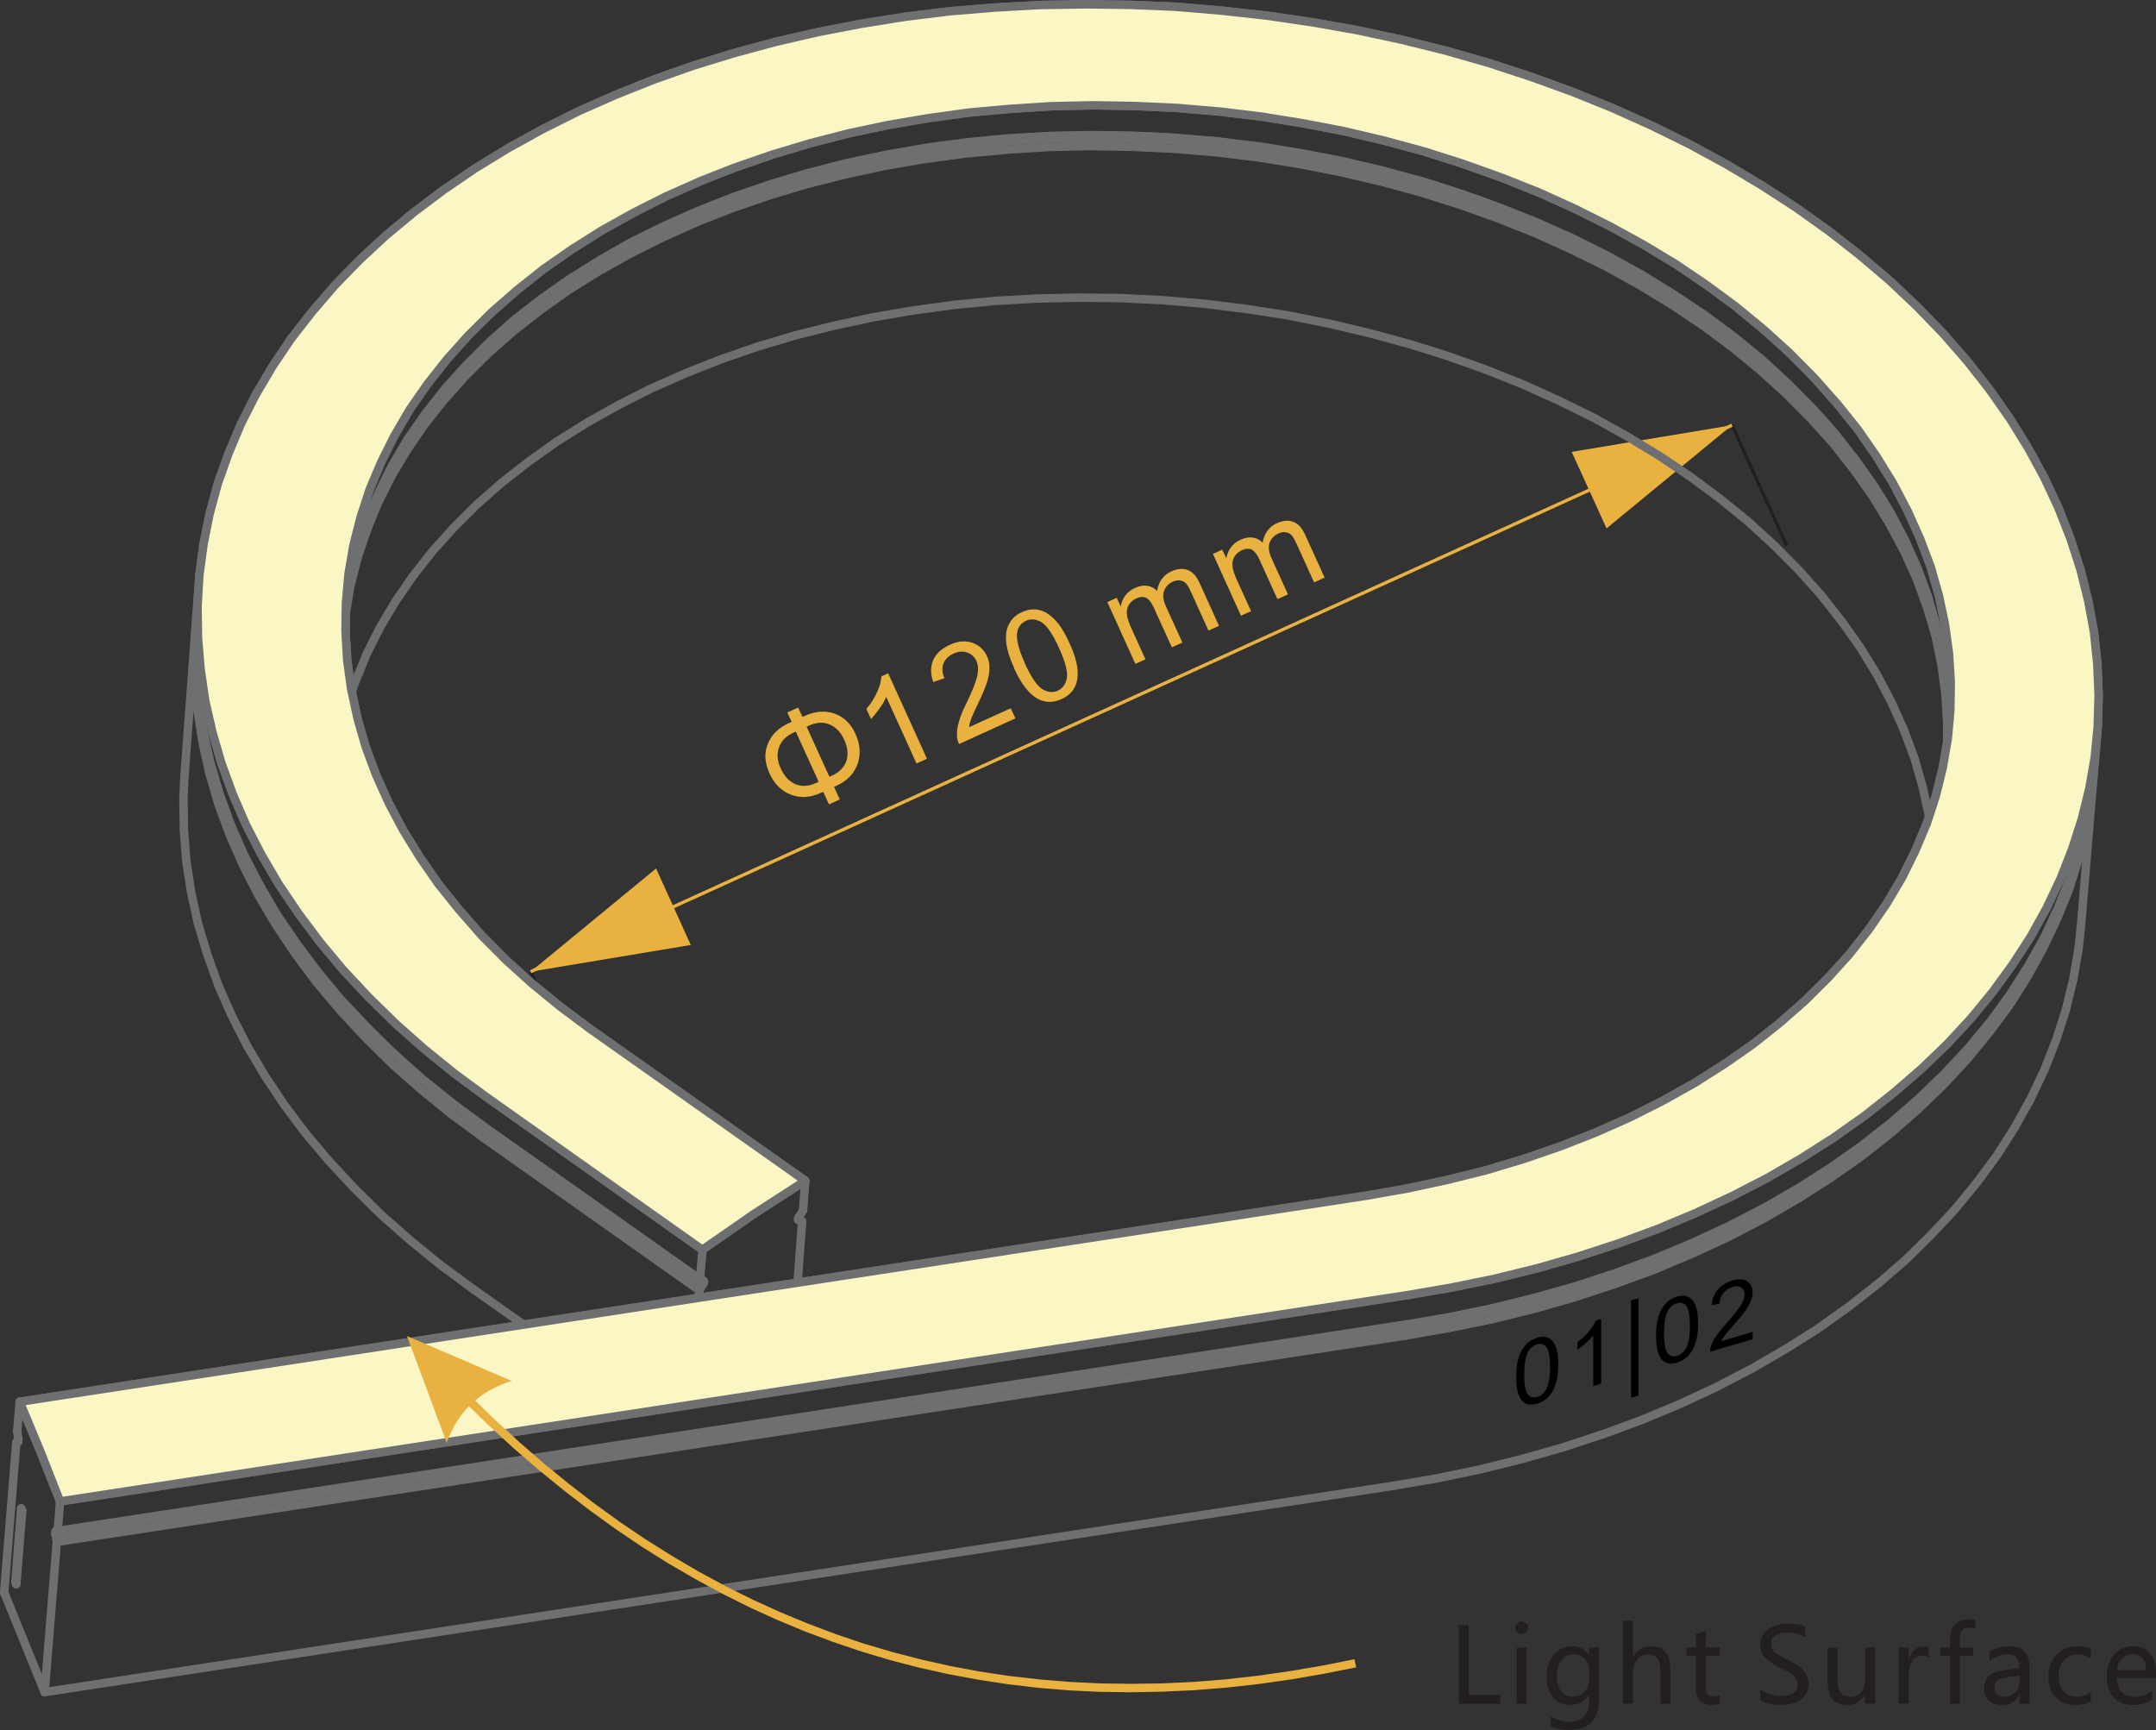
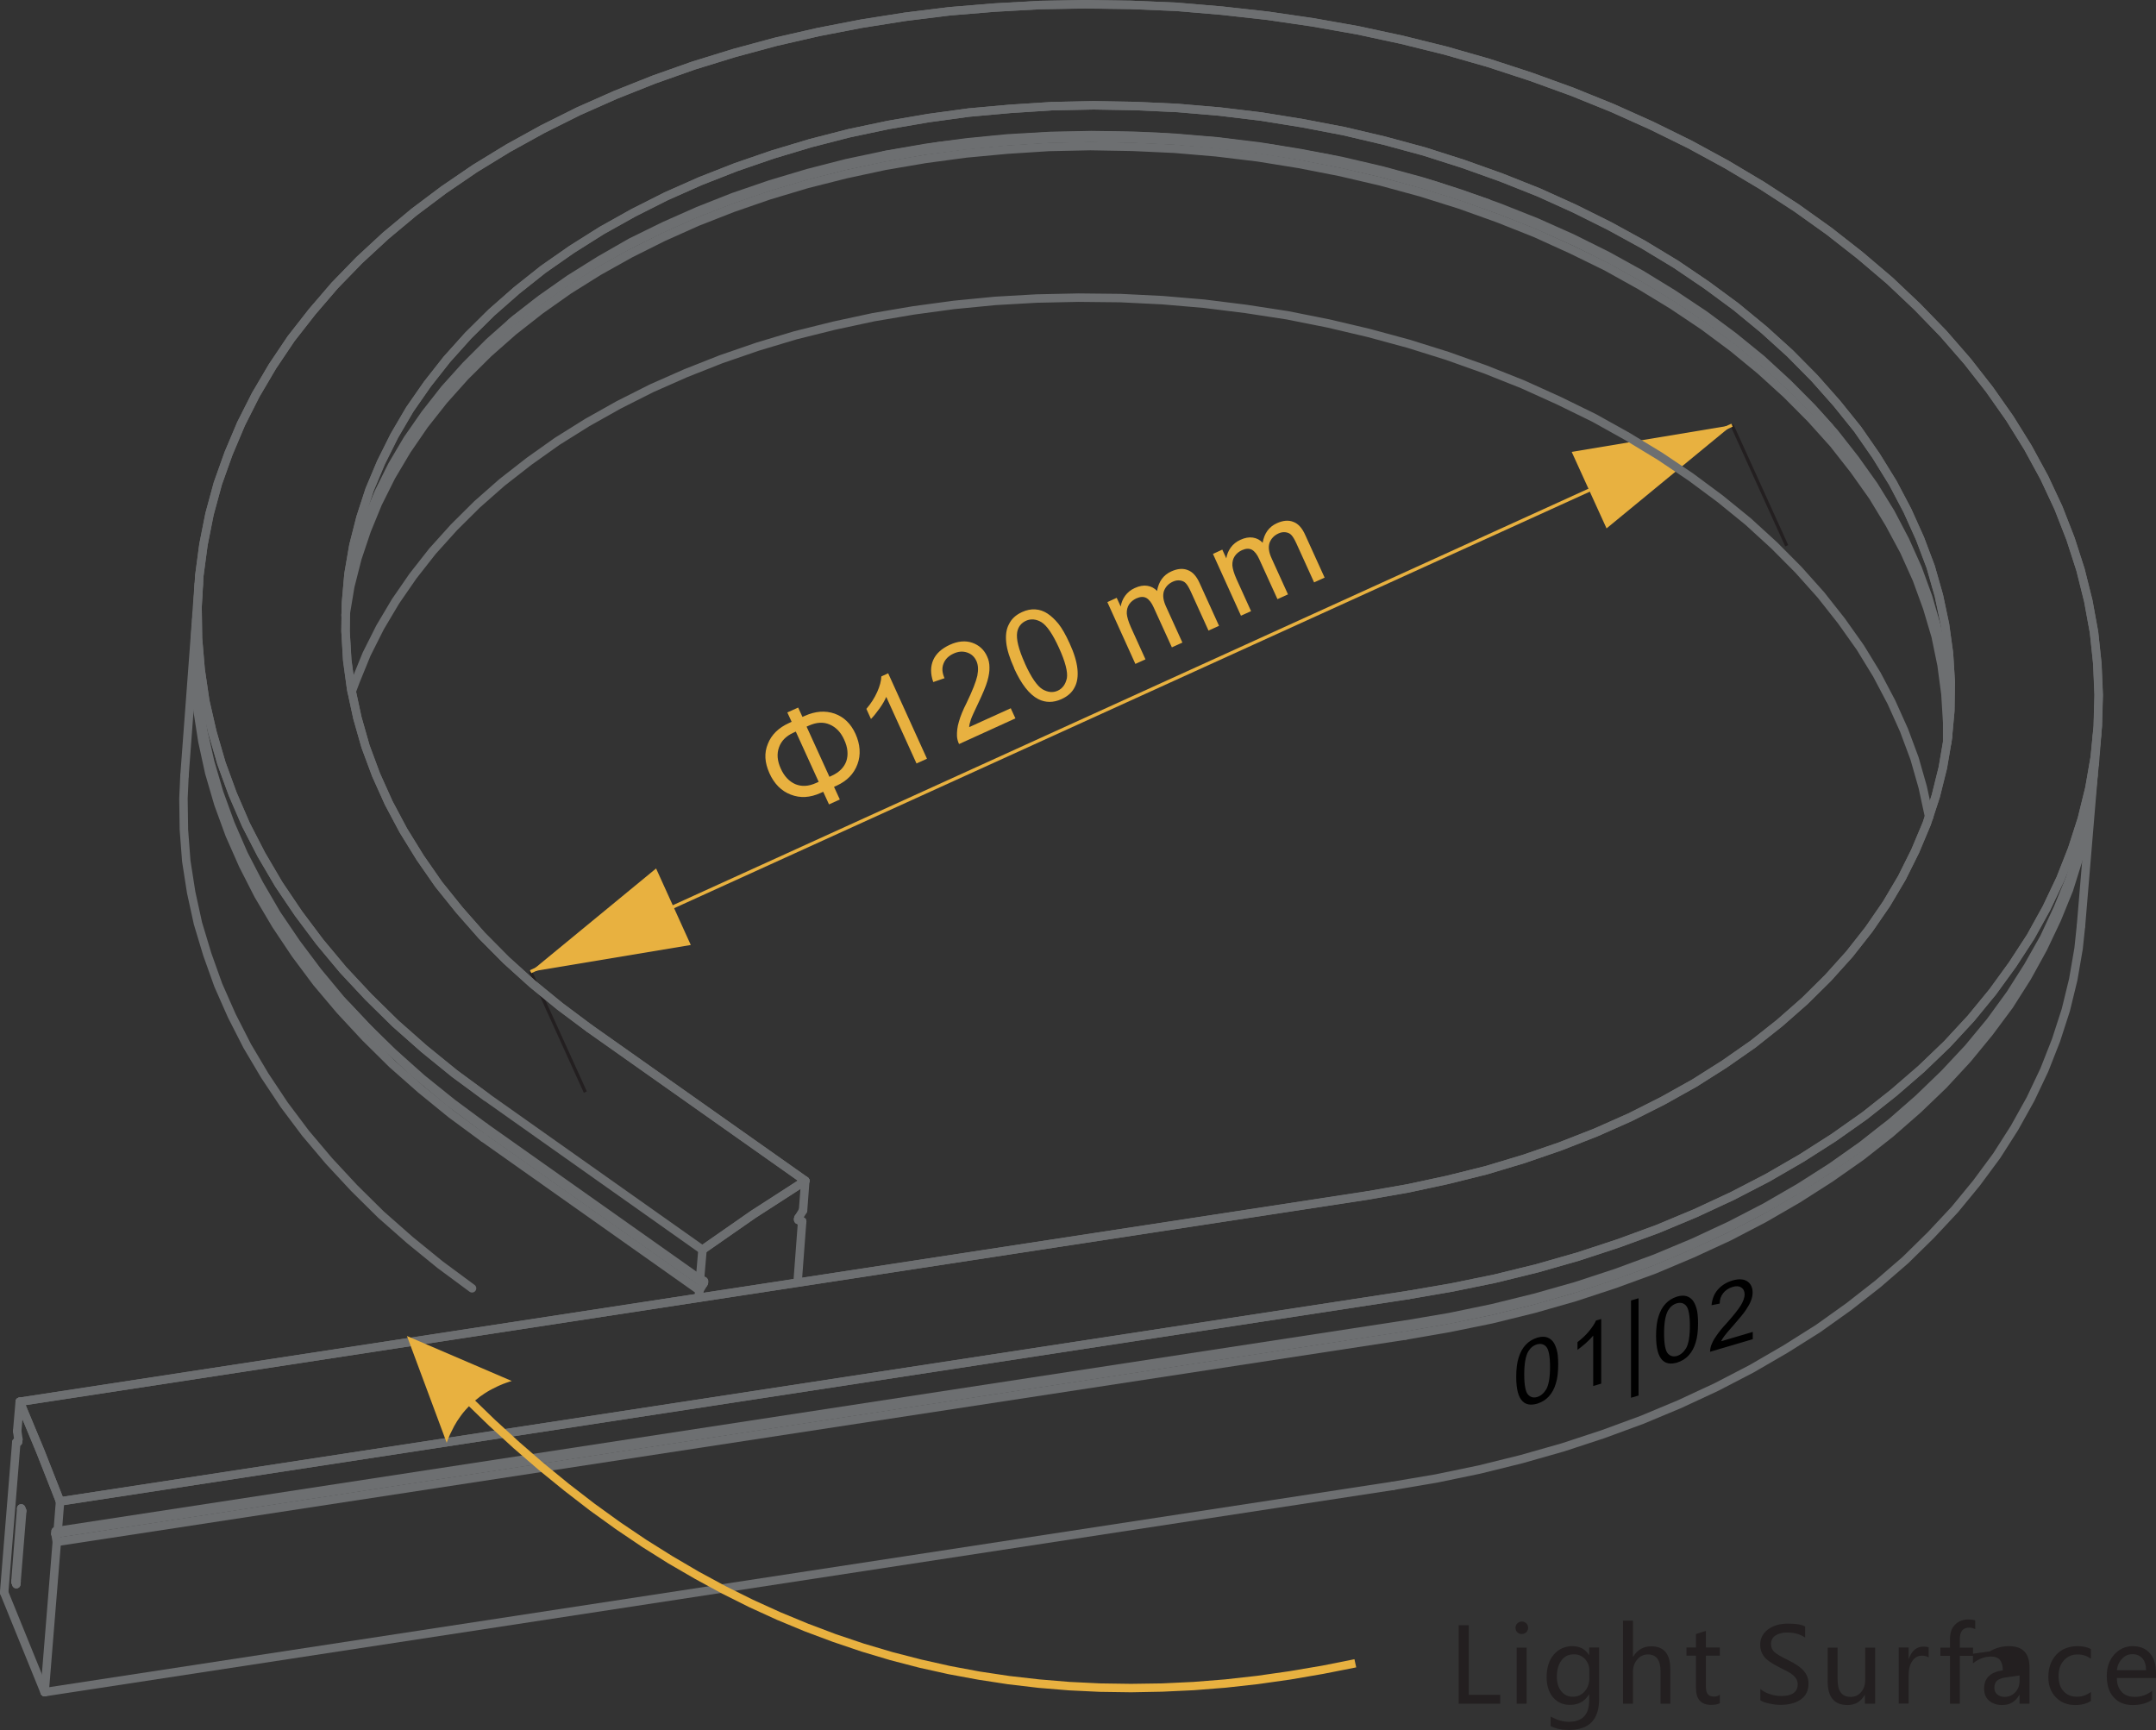
<svg xmlns="http://www.w3.org/2000/svg" id="Layer_1" version="1.1" viewBox="0 0 145.38 116.66">
  <rect x="0" y="0" width="145.38" height="116.66" fill="#333333" stroke="none" />
  <defs>
    <style> .st0, .st1 { fill-rule: evenodd; } .st0, .st2 { fill: #e8b140; } .st3 { stroke: #e8b140; } .st3, .st4 { stroke-miterlimit: 22.93; stroke-width: .22px; } .st3, .st4, .st5, .st6 { fill: none; } .st7 { fill: #231f20; } .st1 { fill: #fbf7c5; } .st4 { stroke: #231f20; } .st5 { stroke-width: .57px; } .st5, .st6 { stroke: #6d6f71; stroke-linecap: round; stroke-linejoin: round; } .st6 { stroke-width: .57px; } </style>
  </defs>
-   <path class="st7" d="M101.15,114.88h-2.79v-5.29h.68v4.69h2.12v.61ZM102.19,109.76c0-.11.04-.22.12-.29.08-.08.18-.13.3-.13s.22.04.31.12c.08.08.12.18.12.3s-.04.22-.12.3c-.08.08-.19.12-.31.12s-.22-.04-.3-.12c-.08-.08-.12-.18-.12-.3ZM102.27,114.88v-3.78h.67v3.78h-.67ZM107.83,114.56c0,1.4-.68,2.09-2.04,2.09-.47,0-.88-.08-1.23-.26v-.64c.43.23.83.35,1.22.35.92,0,1.38-.48,1.38-1.45v-.4h-.01c-.29.48-.72.71-1.29.71-.48,0-.85-.18-1.14-.51-.28-.34-.43-.79-.43-1.35,0-.64.16-1.16.48-1.53s.74-.57,1.25-.57.88.2,1.13.6h.01v-.51h.67v3.47ZM107.17,112.63c0-.29-.1-.55-.29-.76-.2-.21-.45-.32-.74-.32-.36,0-.65.13-.85.41-.2.27-.31.63-.31,1.1,0,.4.1.73.29.97.2.25.46.38.78.38s.6-.12.81-.36c.2-.24.31-.54.31-.9v-.53ZM112.64,114.88h-.67v-2.18c0-.76-.28-1.14-.85-1.14-.29,0-.53.11-.72.34-.19.22-.29.5-.29.84v2.14h-.67v-5.6h.67v2.44h.01c.29-.48.7-.71,1.23-.71.85,0,1.28.52,1.28,1.54v2.33ZM115.98,114.84c-.15.08-.34.12-.6.12-.67,0-1.02-.38-1.02-1.13v-2.19h-.64v-.55h.64v-.91l.67-.21v1.12h.94v.55h-.94v2.07c0,.25.04.43.13.53s.22.16.42.16c.15,0,.28-.04.39-.13v.56ZM118.69,113.88c.16.14.38.26.64.35.27.09.53.13.78.13.74,0,1.11-.27,1.11-.79,0-.15-.04-.28-.12-.4-.08-.12-.19-.22-.33-.32s-.4-.23-.78-.42c-.53-.27-.88-.51-1.05-.74-.17-.23-.25-.49-.25-.78,0-.43.18-.78.53-1.04.35-.26.8-.39,1.34-.39s.91.06,1.16.19v.75c-.32-.22-.72-.34-1.21-.34-.32,0-.59.07-.79.2-.2.14-.3.33-.3.57,0,.22.07.39.21.53s.45.32.92.55c.52.25.88.5,1.09.75.21.25.31.53.31.84,0,.46-.17.82-.5,1.06-.34.25-.81.38-1.41.38-.2,0-.45-.03-.73-.09-.28-.06-.48-.13-.61-.22v-.78ZM126.42,114.88h-.67v-.6h-.01c-.25.46-.64.69-1.16.69-.9,0-1.34-.54-1.34-1.61v-2.26h.67v2.16c0,.77.29,1.16.88,1.16.29,0,.53-.11.71-.33.18-.21.27-.48.27-.81v-2.18h.67v3.78ZM130.05,111.76c-.11-.08-.27-.12-.46-.12-.26,0-.48.12-.64.36-.17.24-.25.56-.25.95v1.92h-.67v-3.78h.67v.77h.01c.2-.56.53-.83.99-.83.15,0,.27.01.35.05v.68ZM133.19,109.85c-.13-.06-.26-.1-.41-.1-.42,0-.63.26-.63.78v.57h.89v.55h-.89v3.23h-.66v-3.23h-.65v-.55h.65v-.6c0-.41.11-.73.35-.96.23-.23.53-.34.89-.34.19,0,.34.02.46.06v.59ZM134.18,111.35c.38-.23.81-.35,1.3-.35.91,0,1.37.48,1.37,1.44v2.44h-.67v-.59h-.02c-.26.46-.64.68-1.16.68-.37,0-.66-.11-.88-.3s-.33-.46-.33-.81c0-.71.42-1.11,1.26-1.23l1.12-.15c0-.62-.26-.93-.77-.93-.45,0-.86.15-1.24.46v-.65ZM135.3,113.1c-.31.04-.52.12-.64.23s-.18.27-.18.48c0,.18.06.32.19.44.13.11.29.17.5.17.29,0,.53-.11.72-.31.19-.2.29-.46.29-.77v-.36l-.89.12ZM140.99,114.7c-.29.18-.64.27-1.05.27-.55,0-.99-.18-1.32-.53-.34-.35-.5-.81-.5-1.36,0-.62.18-1.12.54-1.51.36-.38.84-.57,1.44-.57.35,0,.64.06.89.19v.66c-.27-.2-.56-.29-.89-.29-.39,0-.69.13-.93.4-.25.27-.36.62-.36,1.06s.11.78.34,1.02c.22.25.53.37.92.37.32,0,.63-.11.92-.32v.61ZM145.38,113.15h-2.64c0,.41.12.71.33.94.21.22.5.33.88.33.43,0,.81-.13,1.17-.41v.6c-.34.24-.78.36-1.32.36s-.97-.18-1.28-.53c-.31-.34-.46-.83-.46-1.44,0-.57.17-1.06.5-1.43.34-.38.76-.57,1.25-.57s.88.16,1.16.48c.28.32.41.76.41,1.34v.34ZM144.71,112.62c0-.34-.08-.61-.25-.8-.16-.18-.39-.28-.67-.28-.27,0-.5.1-.69.3-.2.2-.32.46-.36.78h1.98Z" />
+   <path class="st7" d="M101.15,114.88h-2.79v-5.29h.68v4.69h2.12v.61ZM102.19,109.76c0-.11.04-.22.12-.29.08-.08.18-.13.3-.13s.22.04.31.12c.08.08.12.18.12.3s-.04.22-.12.3c-.08.08-.19.12-.31.12s-.22-.04-.3-.12c-.08-.08-.12-.18-.12-.3ZM102.27,114.88v-3.78h.67v3.78h-.67ZM107.83,114.56c0,1.4-.68,2.09-2.04,2.09-.47,0-.88-.08-1.23-.26v-.64c.43.23.83.35,1.22.35.92,0,1.38-.48,1.38-1.45v-.4h-.01c-.29.48-.72.71-1.29.71-.48,0-.85-.18-1.14-.51-.28-.34-.43-.79-.43-1.35,0-.64.16-1.16.48-1.53s.74-.57,1.25-.57.88.2,1.13.6h.01v-.51h.67v3.47ZM107.17,112.63c0-.29-.1-.55-.29-.76-.2-.21-.45-.32-.74-.32-.36,0-.65.13-.85.41-.2.27-.31.63-.31,1.1,0,.4.1.73.29.97.2.25.46.38.78.38s.6-.12.81-.36c.2-.24.31-.54.31-.9v-.53ZM112.64,114.88h-.67v-2.18c0-.76-.28-1.14-.85-1.14-.29,0-.53.11-.72.34-.19.22-.29.5-.29.84v2.14h-.67v-5.6h.67v2.44h.01c.29-.48.7-.71,1.23-.71.85,0,1.28.52,1.28,1.54v2.33ZM115.98,114.84c-.15.08-.34.12-.6.12-.67,0-1.02-.38-1.02-1.13v-2.19h-.64v-.55h.64v-.91l.67-.21v1.12h.94v.55h-.94v2.07c0,.25.04.43.13.53s.22.16.42.16c.15,0,.28-.04.39-.13v.56ZM118.69,113.88c.16.14.38.26.64.35.27.09.53.13.78.13.74,0,1.11-.27,1.11-.79,0-.15-.04-.28-.12-.4-.08-.12-.19-.22-.33-.32s-.4-.23-.78-.42c-.53-.27-.88-.51-1.05-.74-.17-.23-.25-.49-.25-.78,0-.43.18-.78.53-1.04.35-.26.8-.39,1.34-.39s.91.06,1.16.19v.75c-.32-.22-.72-.34-1.21-.34-.32,0-.59.07-.79.2-.2.14-.3.33-.3.57,0,.22.07.39.21.53s.45.32.92.55c.52.25.88.5,1.09.75.21.25.31.53.31.84,0,.46-.17.82-.5,1.06-.34.25-.81.38-1.41.38-.2,0-.45-.03-.73-.09-.28-.06-.48-.13-.61-.22v-.78ZM126.42,114.88h-.67v-.6h-.01c-.25.46-.64.69-1.16.69-.9,0-1.34-.54-1.34-1.61v-2.26h.67v2.16c0,.77.29,1.16.88,1.16.29,0,.53-.11.71-.33.18-.21.27-.48.27-.81v-2.18h.67v3.78ZM130.05,111.76c-.11-.08-.27-.12-.46-.12-.26,0-.48.12-.64.36-.17.24-.25.56-.25.95v1.92h-.67v-3.78h.67v.77h.01c.2-.56.53-.83.99-.83.15,0,.27.01.35.05v.68ZM133.19,109.85c-.13-.06-.26-.1-.41-.1-.42,0-.63.26-.63.78v.57h.89v.55h-.89v3.23h-.66v-3.23h-.65v-.55h.65v-.6c0-.41.11-.73.35-.96.23-.23.53-.34.89-.34.19,0,.34.02.46.06v.59ZM134.18,111.35c.38-.23.81-.35,1.3-.35.91,0,1.37.48,1.37,1.44v2.44h-.67v-.59h-.02c-.26.46-.64.68-1.16.68-.37,0-.66-.11-.88-.3s-.33-.46-.33-.81c0-.71.42-1.11,1.26-1.23c0-.62-.26-.93-.77-.93-.45,0-.86.15-1.24.46v-.65ZM135.3,113.1c-.31.04-.52.12-.64.23s-.18.27-.18.48c0,.18.06.32.19.44.13.11.29.17.5.17.29,0,.53-.11.72-.31.19-.2.29-.46.29-.77v-.36l-.89.12ZM140.99,114.7c-.29.18-.64.27-1.05.27-.55,0-.99-.18-1.32-.53-.34-.35-.5-.81-.5-1.36,0-.62.18-1.12.54-1.51.36-.38.84-.57,1.44-.57.35,0,.64.06.89.19v.66c-.27-.2-.56-.29-.89-.29-.39,0-.69.13-.93.4-.25.27-.36.62-.36,1.06s.11.78.34,1.02c.22.25.53.37.92.37.32,0,.63-.11.92-.32v.61ZM145.38,113.15h-2.64c0,.41.12.71.33.94.21.22.5.33.88.33.43,0,.81-.13,1.17-.41v.6c-.34.24-.78.36-1.32.36s-.97-.18-1.28-.53c-.31-.34-.46-.83-.46-1.44,0-.57.17-1.06.5-1.43.34-.38.76-.57,1.25-.57s.88.16,1.16.48c.28.32.41.76.41,1.34v.34ZM144.71,112.62c0-.34-.08-.61-.25-.8-.16-.18-.39-.28-.67-.28-.27,0-.5.1-.69.3-.2.2-.32.46-.36.78h1.98Z" />
  <line class="st4" x1="116.79" y1="28.67" x2="120.48" y2="36.8" />
  <line class="st4" x1="35.78" y1="65.52" x2="39.47" y2="73.64" />
  <line class="st3" x1="35.78" y1="65.52" x2="116.79" y2="28.67" />
  <polygon class="st0" points="46.58 63.72 35.78 65.52 44.24 58.56 46.58 63.72" />
  <polygon class="st0" points="108.33 35.63 116.79 28.67 105.98 30.47 108.33 35.63" />
  <path class="st2" d="M56.24,53.06l.39.85-.73.33-.39-.85-.18.08c-.71.32-1.37.36-2.01.11-.63-.24-1.12-.73-1.44-1.45s-.36-1.36-.1-1.98c.24-.61.72-1.08,1.43-1.4l.17-.08-.29-.63.73-.33.29.63.16-.07c.71-.32,1.38-.37,2.01-.15.62.22,1.1.68,1.41,1.37s.37,1.4.13,2.04c-.24.65-.7,1.12-1.39,1.44l-.18.08ZM55.2,52.71l-1.54-3.38-.17.08c-.48.22-.81.55-.96.98-.16.43-.12.91.11,1.42.24.54.58.89,1,1.07.42.17.87.15,1.38-.08l.18-.08ZM54.39,49l1.54,3.38.17-.08c.5-.23.82-.56.97-.98.14-.43.1-.92-.15-1.45-.23-.51-.56-.84-.98-1.02s-.88-.15-1.38.07l-.16.07Z" />
  <path class="st2" d="M62.51,51.16l-.71.32-2.04-4.49c-.1.24-.25.5-.45.78-.21.29-.4.53-.58.71l-.31-.68c.31-.36.55-.74.73-1.14.18-.4.27-.75.28-1.05l.46-.21,2.62,5.77ZM68.16,47.77l.31.67-3.8,1.73c-.08-.16-.13-.35-.14-.53-.01-.3.02-.63.13-.98.1-.36.27-.78.53-1.29.38-.79.62-1.4.71-1.8.08-.4.06-.74-.06-1-.13-.28-.33-.47-.62-.57-.29-.1-.6-.08-.92.07-.35.16-.57.39-.68.68-.12.3-.09.62.07.98l-.76.26c-.2-.56-.19-1.06,0-1.49s.57-.77,1.11-1.02,1.06-.3,1.52-.14.8.47,1,.92c.11.23.16.48.16.74.01.26-.04.57-.14.92s-.31.85-.62,1.5c-.26.55-.43.91-.49,1.09-.06.18-.11.36-.12.52l2.82-1.28ZM68.39,45.06c-.31-.68-.49-1.26-.54-1.74-.05-.48,0-.9.19-1.24.17-.35.46-.62.88-.81.3-.14.61-.2.89-.18.29.02.56.11.82.28s.5.4.74.69c.24.3.49.74.75,1.31.31.67.48,1.25.53,1.72.05.48,0,.9-.18,1.24-.17.35-.47.62-.89.81-.55.25-1.08.25-1.57,0-.6-.31-1.14-1-1.63-2.08ZM69.11,44.74c.43.95.83,1.52,1.19,1.74.37.21.71.24,1.03.09s.52-.43.61-.84c.07-.41-.1-1.1-.53-2.04-.43-.95-.83-1.52-1.19-1.74-.36-.21-.71-.24-1.04-.09-.32.15-.52.4-.59.76-.08.46.09,1.16.52,2.11ZM76.56,44.77l-1.89-4.17.63-.29.27.59c.04-.26.14-.51.3-.73s.38-.4.65-.52c.3-.14.59-.19.84-.15.26.04.48.15.66.35.11-.64.43-1.08.96-1.32.42-.19.79-.22,1.11-.09.33.12.6.42.81.9l1.3,2.86-.71.32-1.19-2.62c-.13-.28-.24-.47-.35-.58-.09-.1-.23-.16-.38-.18-.15-.02-.31,0-.48.08-.29.13-.49.34-.6.62-.1.29-.06.64.14,1.07l1.1,2.42-.71.32-1.23-2.7c-.14-.31-.3-.52-.49-.63-.19-.1-.41-.09-.68.03-.19.09-.36.22-.48.4s-.17.39-.16.63c.02.23.11.54.28.92l.98,2.16-.71.32ZM83.68,41.52l-1.89-4.17.63-.29.27.59c.04-.26.14-.51.3-.73s.38-.4.65-.52c.3-.14.59-.19.84-.15.26.04.48.15.66.35.11-.64.43-1.08.96-1.32.42-.19.79-.22,1.11-.09.33.12.6.42.81.9l1.3,2.86-.71.32-1.19-2.62c-.13-.28-.24-.47-.35-.58-.09-.1-.23-.16-.38-.18-.15-.02-.31,0-.48.08-.29.13-.49.34-.6.62-.1.29-.06.64.14,1.07l1.1,2.42-.71.32-1.23-2.7c-.14-.31-.3-.52-.49-.63-.19-.1-.41-.09-.68.03-.19.09-.36.22-.48.4s-.17.39-.16.63c.02.23.11.54.28.92l.98,2.16-.71.32Z" />
  <path d="M102.24,92.84c0-.52.05-.95.16-1.29.11-.35.26-.64.47-.86.21-.23.47-.39.78-.49.23-.07.44-.08.61-.04.18.05.32.14.44.28s.2.34.27.57c.07.24.1.57.1,1,0,.51-.05.94-.16,1.28-.1.35-.26.64-.47.87-.21.23-.47.39-.79.49-.42.12-.75.07-.98-.16-.29-.28-.43-.83-.43-1.64ZM102.78,92.68c0,.72.09,1.17.25,1.35.17.19.38.24.62.17s.45-.25.62-.53c.16-.29.25-.79.25-1.5s-.09-1.17-.25-1.35c-.16-.19-.38-.24-.63-.17-.24.07-.44.23-.59.48-.18.32-.27.83-.27,1.55ZM107.96,93.3l-.53.16v-3.4c-.13.16-.3.33-.5.51-.21.18-.4.34-.56.45v-.52c.3-.23.56-.47.78-.74.22-.27.38-.51.47-.72l.35-.1v4.37Z" />
  <polygon points="110.49 94.1 109.98 94.25 109.98 87.69 110.49 87.54 110.49 94.1" />
  <path d="M111.67,90.07c0-.52.05-.95.16-1.29.11-.35.26-.64.47-.86.21-.23.47-.39.78-.49.23-.07.44-.08.61-.04.18.05.32.14.44.28s.2.34.27.57c.07.24.1.57.1,1,0,.51-.05.94-.16,1.28-.1.35-.26.64-.47.87-.21.23-.47.39-.79.49-.42.12-.75.07-.98-.16-.29-.28-.43-.83-.43-1.64ZM112.21,89.91c0,.72.09,1.17.25,1.35.17.19.38.24.62.17s.45-.25.62-.53c.16-.29.25-.79.25-1.5s-.09-1.17-.25-1.35c-.16-.19-.38-.24-.63-.17-.24.07-.44.23-.59.48-.18.32-.27.83-.27,1.55ZM118.19,89.79v.51l-2.88.85c0-.13.02-.26.06-.39.08-.22.19-.45.36-.68.16-.24.39-.53.7-.86.47-.53.79-.93.96-1.21.16-.27.25-.52.25-.72,0-.21-.07-.37-.22-.47-.15-.1-.35-.12-.6-.04-.26.08-.47.22-.62.41-.16.2-.24.43-.24.71l-.55.11c.04-.42.18-.78.43-1.06s.58-.49.99-.61.75-.1.99.06.36.42.36.76c0,.18-.04.36-.11.54-.07.19-.19.4-.35.64s-.44.57-.82,1.01c-.32.36-.53.6-.62.73-.09.12-.17.24-.22.36l2.13-.63Z" />
  <line class="st5" x1="13.4" y1="39.39" x2="13.25" y2="41.4" />
  <line class="st5" x1="141.25" y1="51.53" x2="141.41" y2="49.54" />
  <line class="st5" x1="13.2" y1="42.14" x2="12.44" y2="52.31" />
  <line class="st5" x1="140.32" y1="62.44" x2="141.17" y2="52.28" />
  <line class="st5" x1="94.97" y1="87.32" x2="4.05" y2="101.24" />
  <polyline class="st5" points="4.05 101.24 2.72 97.86 1.33 94.52" />
  <line class="st5" x1="1.33" y1="94.52" x2="92.24" y2="80.6" />
  <line class="st5" x1="3.89" y1="103.23" x2="94.8" y2="89.31" />
  <line class="st5" x1="4.05" y1="101.24" x2="3.89" y2="103.23" />
  <line class="st5" x1="3.75" y1="103.25" x2="3.89" y2="103.23" />
  <line class="st5" x1="94.75" y1="90.06" x2="3.83" y2="103.97" />
  <line class="st5" x1="3.83" y1="103.97" x2="3.74" y2="103.42" />
  <line class="st5" x1="94.67" y1="89.51" x2="3.74" y2="103.42" />
  <line class="st5" x1="3.75" y1="103.25" x2="3.74" y2="103.42" />
  <line class="st5" x1="3.01" y1="114.1" x2="93.93" y2="100.19" />
  <line class="st5" x1="3.83" y1="103.97" x2="3.01" y2="114.1" />
  <line class="st5" x1="1.04" y1="106.65" x2="1.43" y2="101.71" />
  <line class="st5" x1="1.12" y1="106.64" x2="1.04" y2="106.65" />
  <line class="st5" x1="1.1" y1="106.82" x2="1.04" y2="106.65" />
  <line class="st5" x1="3.01" y1="114.1" x2=".28" y2="107.38" />
  <line class="st5" x1="1.5" y1="101.88" x2="1.1" y2="106.82" />
  <line class="st5" x1="1.43" y1="101.71" x2="1.5" y2="101.88" />
  <line class="st5" x1=".28" y1="107.38" x2="1.1" y2="97.25" />
  <line class="st5" x1="1.22" y1="97.23" x2="1.1" y2="97.25" />
  <line class="st5" x1="1.22" y1="97.23" x2="1.24" y2="97.05" />
  <line class="st5" x1="1.16" y1="96.5" x2="1.24" y2="97.05" />
  <line class="st5" x1="1.16" y1="96.5" x2="1.33" y2="94.52" />
  <polyline class="st5" points="32.81 73.98 30.65 72.39 28.6 70.72 26.66 69.01 24.84 67.22 23.13 65.39 21.57 63.52 20.13 61.6 18.8 59.63 17.62 57.62 16.58 55.6 15.69 53.54 14.93 51.46 14.32 49.36 13.84 47.26 13.53 45.15 13.35 43.03 13.32 40.92 13.44 38.82 13.72 36.72 14.13 34.65 14.69 32.6 15.41 30.58 16.26 28.58 17.24 26.63 18.37 24.71 19.63 22.83 21.05 21.02 22.57 19.25 24.23 17.54 26.01 15.9 27.91 14.31 29.92 12.8 32.03 11.36 34.27 9.99 36.59 8.71 39.02 7.5 41.52 6.39 44.11 5.36 46.77 4.42 49.51 3.57 52.32 2.81 55.18 2.16 58.1 1.59 61.05 1.13 64.04 .76 67.07 .51 70.11 .34 73.18 .28 76.26 .33 79.34 .46 82.41 .72 85.47 1.06 88.52 1.5 91.55 2.04 94.52 2.68 97.47 3.41 100.37 4.24 103.22 5.17 106 6.18 108.72 7.28 111.37 8.47 113.95 9.74 116.43 11.09 118.83 12.52 121.14 14.02 123.34 15.59 125.42 17.22 127.42 18.92 129.28 20.68 131.04 22.49 132.66 24.35 134.15 26.26 135.52 28.21 136.75 30.19 137.85 32.21 138.81 34.25 139.62 36.34 140.29 38.42 140.82 40.52 141.2 42.63 141.43 44.75 141.52 46.86 141.46 48.97 141.25 51.06 140.89 53.14 140.38 55.21 139.73 57.23 138.94 59.24 138 61.22 136.93 63.16 135.71 65.03 134.37 66.88 132.9 68.67 131.29 70.41 129.55 72.08 127.7 73.68 125.74 75.23 123.65 76.7 121.48 78.09 119.19 79.41 116.81 80.65 114.33 81.8 111.77 82.87 109.14 83.83 106.42 84.73 103.65 85.52 100.8 86.22 97.92 86.81 94.97 87.32" />
  <polyline class="st5" points="92.24 80.6 94.95 80.13 97.6 79.56 100.21 78.91 102.74 78.15 105.21 77.3 107.61 76.36 109.91 75.34 112.13 74.22 114.26 73.03 116.28 71.75 118.2 70.41 120.01 68.98 121.7 67.49 123.27 65.94 124.71 64.33 126.02 62.67 127.21 60.94 128.25 59.18 129.15 57.38 129.92 55.54 130.53 53.68 131.01 51.77 131.33 49.87 131.51 47.93 131.54 45.98 131.42 44.05 131.15 42.1 130.74 40.16 130.19 38.23 129.47 36.32 128.62 34.43 127.64 32.57 126.51 30.74 125.26 28.94 123.86 27.2 122.34 25.48 120.71 23.83 118.95 22.24 117.07 20.69 115.09 19.23 113.01 17.82 110.82 16.49 108.54 15.24 106.18 14.07 103.75 12.97 101.24 11.97 98.66 11.05 96.03 10.21 93.33 9.48 90.61 8.84 87.84 8.31 85.06 7.86 82.23 7.52 79.4 7.28 76.57 7.15 73.74 7.1 70.91 7.16 68.12 7.34 65.33 7.59 62.59 7.96 59.88 8.43 57.23 8.99 54.63 9.66 52.1 10.42 49.63 11.27 47.23 12.21 44.92 13.23 42.71 14.35 40.58 15.54 38.55 16.82 36.63 18.16 34.83 19.59 33.14 21.08 31.57 22.63 30.13 24.23 28.82 25.9 27.63 27.61 26.59 29.38 25.69 31.19 24.92 33.02 24.31 34.89 23.83 36.78 23.5 38.7 23.33 40.64 23.3 42.57 23.42 44.52 23.68 46.47 24.1 48.41 24.65 50.34 25.36 52.25 26.21 54.14 27.2 56 28.33 57.83 29.58 59.63 30.98 61.37 32.49 63.08 34.13 64.74 35.89 66.33 37.76 67.86 39.74 69.34" />
  <polyline class="st5" points="94.81 89.31 97.75 88.81 100.64 88.21 103.48 87.51 106.27 86.72 108.98 85.83 111.61 84.86 114.17 83.79 116.64 82.64 119.02 81.41 121.32 80.08 123.49 78.7 125.57 77.23 127.54 75.68 129.38 74.07 131.11 72.4 132.72 70.68 134.21 68.88 135.55 67.04 136.75 65.15 137.84 63.22 138.76 61.24 139.57 59.24 140.21 57.21 140.71 55.15 141.07 53.07 141.25 51.53" />
  <polyline class="st5" points="13.25 41.4 13.17 42.92 13.2 45.03 13.38 47.14 13.7 49.26 14.17 51.37 14.78 53.45 15.54 55.54 16.43 57.59 17.48 59.62 18.65 61.63 19.98 63.59 21.42 65.51 22.98 67.39 24.69 69.22 26.51 71 28.45 72.73 30.5 74.38 32.66 75.98" />
  <polyline class="st5" points="32.6 76.72 30.44 75.13 28.39 73.46 26.45 71.75 24.64 69.96 22.94 68.13 21.36 66.26 19.92 64.33 18.61 62.37 17.42 60.36 16.39 58.34 15.48 56.28 14.72 54.2 14.11 52.11 13.65 50 13.32 47.89 13.14 45.77 13.13 43.66 13.23 41.77" />
  <polyline class="st5" points="141.2 51.91 141.01 53.81 140.65 55.88 140.15 57.95 139.51 59.99 138.7 61.98 137.76 63.96 136.69 65.9 135.49 67.79 134.13 69.62 132.66 71.41 131.05 73.15 129.32 74.81 127.48 76.42 125.51 77.97 123.43 79.43 121.24 80.83 118.96 82.15 116.58 83.39 114.11 84.53 111.55 85.61 108.92 86.57 106.19 87.47 103.42 88.26 100.58 88.96 97.69 89.55 94.75 90.06" />
  <polyline class="st5" points="93.93 100.19 96.87 99.69 99.76 99.09 102.59 98.39 105.37 97.6 108.08 96.71 110.72 95.74 113.28 94.67 115.75 93.52 118.12 92.29 120.41 90.96 122.6 89.58 124.66 88.11 126.63 86.57 128.48 84.97 130.2 83.28 131.81 81.56 133.28 79.77 134.64 77.93 135.84 76.05 136.92 74.11 137.85 72.15 138.64 70.14 139.3 68.1 139.8 66.05 140.16 63.96 140.32 62.44" />
  <polyline class="st5" points="12.44 52.31 12.37 53.84 12.4 55.94 12.56 58.05 12.89 60.17 13.35 62.27 13.98 64.36 14.72 66.43 15.63 68.49 16.67 70.53 17.85 72.52 19.16 74.49 20.6 76.41 22.18 78.28 23.88 80.11 25.69 81.9 27.63 83.61 29.68 85.28 31.83 86.87" />
  <polyline class="st5" points="23.31 41.13 23.36 40.71 23.68 38.79 24.16 36.9 24.77 35.03 25.54 33.19 26.44 31.38 27.48 29.62 28.67 27.91 29.98 26.24 31.42 24.64 32.99 23.07 34.67 21.58 36.48 20.17 38.4 18.82 40.43 17.55 42.54 16.34 44.78 15.24 47.08 14.22 49.46 13.28 51.94 12.43 54.48 11.67 57.09 11 59.74 10.44 62.44 9.97 65.18 9.6 67.95 9.33 70.77 9.17 73.58 9.11 76.41 9.15 79.25 9.29 82.08 9.53 84.89 9.87 87.67 10.32 90.44 10.85 93.18 11.49 95.86 12.22 98.5 13.06 101.07 13.98 103.59 14.98 106.01 16.06 108.38 17.24 110.66 18.5 112.83 19.83 114.93 21.23 116.91 22.7 118.79 24.23 120.54 25.84 122.18 27.49 123.7 29.19 125.08 30.95 126.35 32.73 127.48 34.56 128.46 36.43 129.31 38.32 130.01 40.24 130.57 42.16 130.99 44.09 131.26 46.04 131.38 47.99 131.35 49.7" />
  <polyline class="st5" points="54.3 79.62 50.79 81.88 47.37 84.27" />
-   <line class="st5" x1="47.37" y1="84.27" x2="32.81" y2="73.98" />
  <line class="st5" x1="39.74" y1="69.34" x2="54.3" y2="79.62" />
  <line class="st5" x1="54.3" y1="79.62" x2="54.15" y2="81.62" />
  <line class="st5" x1="54.15" y1="81.62" x2="53.86" y2="82.09" />
  <polyline class="st5" points="53.86 82.09 53.84 82.11 53.83 82.14 53.83 82.17 53.81 82.2 53.81 82.23 53.83 82.24 53.83 82.26 53.84 82.26" />
  <line class="st5" x1="53.84" y1="82.26" x2="54.09" y2="82.36" />
  <line class="st5" x1="54.09" y1="82.36" x2="53.78" y2="86.48" />
  <line class="st5" x1="47.11" y1="87.51" x2="47.16" y2="87.01" />
  <line class="st5" x1="47.16" y1="87.01" x2="47.44" y2="86.54" />
  <polyline class="st5" points="47.44 86.54 47.45 86.51 47.47 86.48 47.48 86.45 47.48 86.42 47.48 86.41 47.48 86.4 47.47 86.38 47.45 86.37" />
  <line class="st5" x1="47.45" y1="86.37" x2="47.2" y2="86.26" />
  <line class="st5" x1="47.2" y1="86.26" x2="47.37" y2="84.27" />
  <polyline class="st5" points="100.31 13.7 96.76 12.5 93.14 11.51 89.48 10.67 85.77 10.02 82.05 9.54 78.31 9.24 74.56 9.13 70.81 9.18 67.06 9.44 63.32 9.85 59.62 10.47" />
  <polyline class="st5" points="131.3 50.07 131.3 48.74 131.18 46.79 130.92 44.84 130.52 42.9 129.95 40.98 129.25 39.06 128.4 37.17 127.4 35.31 126.29 33.48 125.02 31.69 123.64 29.93 122.12 28.24 120.48 26.59 118.71 24.98 116.85 23.45 114.86 21.97 112.77 20.57 110.6 19.25 108.32 17.98 105.95 16.82 103.53 15.72 101.01 14.72 98.44 13.8 95.8 12.97 93.12 12.24 90.38 11.6 87.62 11.06 84.83 10.61 82.02 10.27 79.19 10.03 76.36 9.9 73.52 9.85 70.71 9.91 67.91 10.09 65.12 10.35 62.38 10.72 59.68 11.18 57.03 11.75 54.42 12.41 51.88 13.17 49.42 14.02 47.02 14.96 44.72 15.99 42.5 17.1 40.37 18.29 38.34 19.56 36.43 20.91 34.62 22.33 32.93 23.82 31.36 25.38 29.92 26.99 28.61 28.65 27.43 30.37 26.39 32.12 25.48 33.94 24.73 35.77 24.1 37.65 23.62 39.54 23.3 41.46 23.3 41.5" />
  <line class="st5" x1="32.66" y1="75.98" x2="47.2" y2="86.26" />
  <polyline class="st5" points="130.08 55.09 130.07 55.02 129.65 53.08 129.1 51.15 128.39 49.24 127.54 47.35 126.56 45.49 125.44 43.66 124.17 41.87 122.79 40.12 121.27 38.42 119.63 36.77 117.88 35.17 116 33.64 114.02 32.17 111.94 30.77 109.75 29.44 107.49 28.18 105.12 27.02 102.69 25.92 100.18 24.92 97.6 24 94.98 23.18 92.29 22.45 89.57 21.81 86.81 21.26 84.01 20.83 81.2 20.48 78.39 20.24 75.56 20.1 72.73 20.07 69.9 20.13 67.1 20.29 64.33 20.56 61.6 20.93 58.89 21.39 56.24 21.96 53.63 22.61 51.1 23.37 48.63 24.22 46.25 25.16 43.94 26.18 41.72 27.3 39.6 28.49 37.57 29.76 35.67 31.11 33.85 32.53 32.17 34.01 30.61 35.56 29.16 37.17 27.85 38.84 26.67 40.55 25.63 42.3 24.72 44.11 23.97 45.95 23.71 46.65" />
  <line class="st5" x1="47.16" y1="87.01" x2="32.6" y2="76.72" />
  <line class="st5" x1="47.44" y1="86.54" x2="32.9" y2="76.26" />
-   <line class="st5" x1="31.83" y1="86.87" x2="35.29" y2="89.31" />
  <line class="st5" x1="53.83" y1="82.17" x2="54.09" y2="82.36" />
  <polyline class="st5" points="23.37 67.82 25.57 70.14 27.9 72.31 30.34 74.35 32.9 76.26" />
  <polyline class="st5" points="127.09 76.05 125.47 77.33 123.38 78.8 121.21 80.22 118.92 81.54 116.54 82.79 114.07 83.95 111.51 85.03 108.86 86.01 106.15 86.9 103.36 87.7 100.52 88.4 97.62 89 94.67 89.51" />
  <polyline class="st5" points="123.37 28.82 122.46 27.82 120.81 26.15 119.04 24.55 117.15 23 115.15 21.51 113.05 20.1 110.85 18.76 108.57 17.49 106.19 16.31 103.74 15.21 101.21 14.2 98.62 13.28 95.95 12.44 93.26 11.7 90.5 11.06 87.72 10.52 84.91 10.08 82.08 9.74 79.22 9.48 76.38 9.35 73.52 9.3 70.68 9.36 67.86 9.54 65.06 9.81 62.3 10.17 59.57 10.64 56.89 11.21 54.27 11.88 51.73 12.64 49.24 13.5 46.83 14.44 44.51 15.48 42.26 16.6 40.13 17.8 38.09 19.08 36.16 20.44 34.47 21.76" />
  <line class="st5" x1="53.83" y1="82.26" x2="53.84" y2="82.26" />
-   <polygon class="st1" points="50.79 81.89 54.3 79.62 39.74 69.34 37.76 67.86 35.89 66.33 34.13 64.74 32.49 63.09 30.98 61.37 29.58 59.63 28.33 57.83 27.2 56 26.21 54.14 25.36 52.25 24.65 50.34 24.1 48.41 23.72 46.64 23.68 46.47 23.41 44.52 23.3 42.57 23.31 41.35 23.32 41.05 23.33 40.64 23.5 38.7 23.83 36.78 24.31 34.89 24.92 33.02 25.69 31.19 26.59 29.39 27.63 27.61 28.82 25.9 30.13 24.24 31.57 22.63 33.13 21.08 34.83 19.59 36.63 18.16 38.55 16.82 40.58 15.54 42.71 14.35 44.92 13.24 47.23 12.21 49.63 11.27 52.1 10.42 54.63 9.66 57.23 8.99 59.88 8.43 62.59 7.97 65.33 7.59 68.11 7.34 70.91 7.16 73.74 7.1 76.57 7.15 79.4 7.28 82.23 7.52 85.05 7.86 87.84 8.31 90.61 8.84 93.33 9.48 96.02 10.21 98.66 11.05 101.23 11.97 103.75 12.97 106.18 14.07 108.54 15.25 110.82 16.5 113.01 17.82 115.09 19.23 117.07 20.69 118.95 22.24 120.7 23.83 122.34 25.49 123.86 27.2 125.26 28.94 126.51 30.74 127.64 32.57 128.62 34.43 129.47 36.32 130.19 38.23 130.74 40.16 131.15 42.1 131.42 44.05 131.54 45.98 131.51 47.93 131.35 49.7 131.33 49.87 131.3 50.04 131 51.77 130.53 53.68 130.08 55.06 129.92 55.54 129.14 57.39 128.25 59.19 127.21 60.94 126.02 62.67 124.71 64.34 123.26 65.94 121.7 67.49 120 68.98 118.2 70.41 116.28 71.75 114.26 73.03 112.13 74.22 109.91 75.34 107.61 76.36 105.21 77.3 102.74 78.15 100.21 78.91 97.6 79.56 94.95 80.13 92.24 80.61 47.11 87.51 1.33 94.52 2.72 97.86 4.05 101.24 94.97 87.32 97.92 86.81 100.8 86.22 103.65 85.52 106.41 84.73 109.14 83.84 111.77 82.87 114.33 81.8 116.8 80.65 119.19 79.42 121.48 78.09 123.65 76.71 125.74 75.23 127.7 73.68 129.55 72.08 131.29 70.41 132.9 68.67 134.37 66.88 135.71 65.04 136.93 63.16 138 61.23 138.94 59.25 139.73 57.24 140.38 55.21 140.89 53.14 141.25 51.06 141.45 48.98 141.51 46.86 141.42 44.75 141.2 42.63 140.81 40.52 140.29 38.42 139.62 36.34 138.8 34.25 137.85 32.21 136.75 30.19 135.52 28.21 134.15 26.26 132.66 24.36 131.03 22.49 129.28 20.68 127.42 18.92 125.42 17.22 123.34 15.59 121.14 14.02 118.83 12.52 116.43 11.09 113.95 9.74 111.37 8.47 108.72 7.28 106 6.18 103.21 5.17 100.37 4.24 97.47 3.41 94.52 2.68 91.54 2.04 88.52 1.51 85.47 1.06 82.4 .72 79.34 .46 76.26 .33 73.18 .29 70.11 .34 67.07 .51 64.04 .76 61.04 1.13 58.1 1.6 55.18 2.16 52.32 2.82 49.51 3.58 46.77 4.42 44.11 5.36 41.52 6.39 39.01 7.5 36.59 8.71 34.27 9.99 32.03 11.36 29.92 12.8 27.91 14.31 26 15.9 24.23 17.54 22.57 19.25 21.05 21.02 19.63 22.84 18.37 24.71 17.24 26.63 16.25 28.58 15.41 30.58 14.69 32.6 14.13 34.66 13.72 36.72 13.44 38.82 13.32 40.92 13.35 43.04 13.53 45.15 13.84 47.26 14.32 49.36 14.93 51.46 15.69 53.54 16.58 55.6 17.62 57.62 18.8 59.63 20.13 61.6 21.57 63.52 23.13 65.39 24.84 67.22 26.66 69.01 28.59 70.72 30.65 72.39 32.81 73.98 47.36 84.27 50.79 81.89" />
  <polygon class="st6" points="50.79 81.89 54.3 79.62 39.74 69.34 37.76 67.86 35.89 66.33 34.13 64.74 32.49 63.09 30.98 61.37 29.58 59.63 28.33 57.83 27.2 56 26.21 54.14 25.36 52.25 24.65 50.34 24.1 48.41 23.72 46.64 23.68 46.47 23.41 44.52 23.3 42.57 23.31 41.35 23.32 41.05 23.33 40.64 23.5 38.7 23.83 36.78 24.31 34.89 24.92 33.02 25.69 31.19 26.59 29.39 27.63 27.61 28.82 25.9 30.13 24.24 31.57 22.63 33.13 21.08 34.83 19.59 36.63 18.16 38.55 16.82 40.58 15.54 42.71 14.35 44.92 13.24 47.23 12.21 49.63 11.27 52.1 10.42 54.63 9.66 57.23 8.99 59.88 8.43 62.59 7.97 65.33 7.59 68.11 7.34 70.91 7.16 73.74 7.1 76.57 7.15 79.4 7.28 82.23 7.52 85.05 7.86 87.84 8.31 90.61 8.84 93.33 9.48 96.02 10.21 98.66 11.05 101.23 11.97 103.75 12.97 106.18 14.07 108.54 15.25 110.82 16.5 113.01 17.82 115.09 19.23 117.07 20.69 118.95 22.24 120.7 23.83 122.34 25.49 123.86 27.2 125.26 28.94 126.51 30.74 127.64 32.57 128.62 34.43 129.47 36.32 130.19 38.23 130.74 40.16 131.15 42.1 131.42 44.05 131.54 45.98 131.51 47.93 131.35 49.7 131.33 49.87 131.3 50.04 131 51.77 130.53 53.68 130.08 55.06 129.92 55.54 129.14 57.39 128.25 59.19 127.21 60.94 126.02 62.67 124.71 64.34 123.26 65.94 121.7 67.49 120 68.98 118.2 70.41 116.28 71.75 114.26 73.03 112.13 74.22 109.91 75.34 107.61 76.36 105.21 77.3 102.74 78.15 100.21 78.91 97.6 79.56 94.95 80.13 92.24 80.61 47.11 87.51 1.33 94.52 2.72 97.86 4.05 101.24 94.97 87.32 97.92 86.81 100.8 86.22 103.65 85.52 106.41 84.73 109.14 83.84 111.77 82.87 114.33 81.8 116.8 80.65 119.19 79.42 121.48 78.09 123.65 76.71 125.74 75.23 127.7 73.68 129.55 72.08 131.29 70.41 132.9 68.67 134.37 66.88 135.71 65.04 136.93 63.16 138 61.23 138.94 59.25 139.73 57.24 140.38 55.21 140.89 53.14 141.25 51.06 141.45 48.98 141.51 46.86 141.42 44.75 141.2 42.63 140.81 40.52 140.29 38.42 139.62 36.34 138.8 34.25 137.85 32.21 136.75 30.19 135.52 28.21 134.15 26.26 132.66 24.36 131.03 22.49 129.28 20.68 127.42 18.92 125.42 17.22 123.34 15.59 121.14 14.02 118.83 12.52 116.43 11.09 113.95 9.74 111.37 8.47 108.72 7.28 106 6.18 103.21 5.17 100.37 4.24 97.47 3.41 94.52 2.68 91.54 2.04 88.52 1.51 85.47 1.06 82.4 .72 79.34 .46 76.26 .33 73.18 .29 70.11 .34 67.07 .51 64.04 .76 61.04 1.13 58.1 1.6 55.18 2.16 52.32 2.82 49.51 3.58 46.77 4.42 44.11 5.36 41.52 6.39 39.01 7.5 36.59 8.71 34.27 9.99 32.03 11.36 29.92 12.8 27.91 14.31 26 15.9 24.23 17.54 22.57 19.25 21.05 21.02 19.63 22.84 18.37 24.71 17.24 26.63 16.25 28.58 15.41 30.58 14.69 32.6 14.13 34.66 13.72 36.72 13.44 38.82 13.32 40.92 13.35 43.04 13.53 45.15 13.84 47.26 14.32 49.36 14.93 51.46 15.69 53.54 16.58 55.6 17.62 57.62 18.8 59.63 20.13 61.6 21.57 63.52 23.13 65.39 24.84 67.22 26.66 69.01 28.59 70.72 30.65 72.39 32.81 73.98 47.36 84.27 50.79 81.89" />
  <path class="st2" d="M27.45,90.09l7.06,3.03-.2.06-.2.07-.19.07-.19.08-.18.08-.18.09-.18.09-.17.09-.17.1-.16.1-.16.11-.16.11-.15.12-.15.12-.14.12-.14.13-.14.13-.13.14-.13.14-.12.14-.12.15-.11.15-.11.16-.11.16-.1.17-.1.17-.09.18-.09.18-.09.18-.08.19-.08.19-.07.2-2.68-7.2ZM29.69,92.86l.41-.39,1.62,1.66,1.64,1.59,1.66,1.52,1.67,1.45,1.69,1.38,1.71,1.32,1.73,1.25,1.75,1.18,1.77,1.11,1.79,1.05,1.81.98,1.83.91,1.85.84,1.86.77,1.88.71,1.9.64,1.92.57,1.94.5,1.96.44,1.98.37,2,.3,2.02.23,2.04.17,2.06.1,2.08.03,2.1-.03,2.12-.1,2.13-.17,2.15-.24,2.17-.31,2.19-.37,2.21-.44.12.55-2.23.44-2.21.38-2.19.31-2.17.24-2.15.17-2.13.1-2.11.04-2.1-.03-2.08-.1-2.06-.17-2.04-.24-2.02-.31-2-.37-1.98-.44-1.96-.51-1.94-.58-1.92-.65-1.9-.71-1.88-.78-1.86-.85-1.84-.92-1.82-.99-1.81-1.05-1.78-1.12-1.76-1.19-1.75-1.26-1.72-1.33-1.71-1.39-1.69-1.46-1.67-1.53-1.65-1.6-1.63-1.67Z" />
</svg>